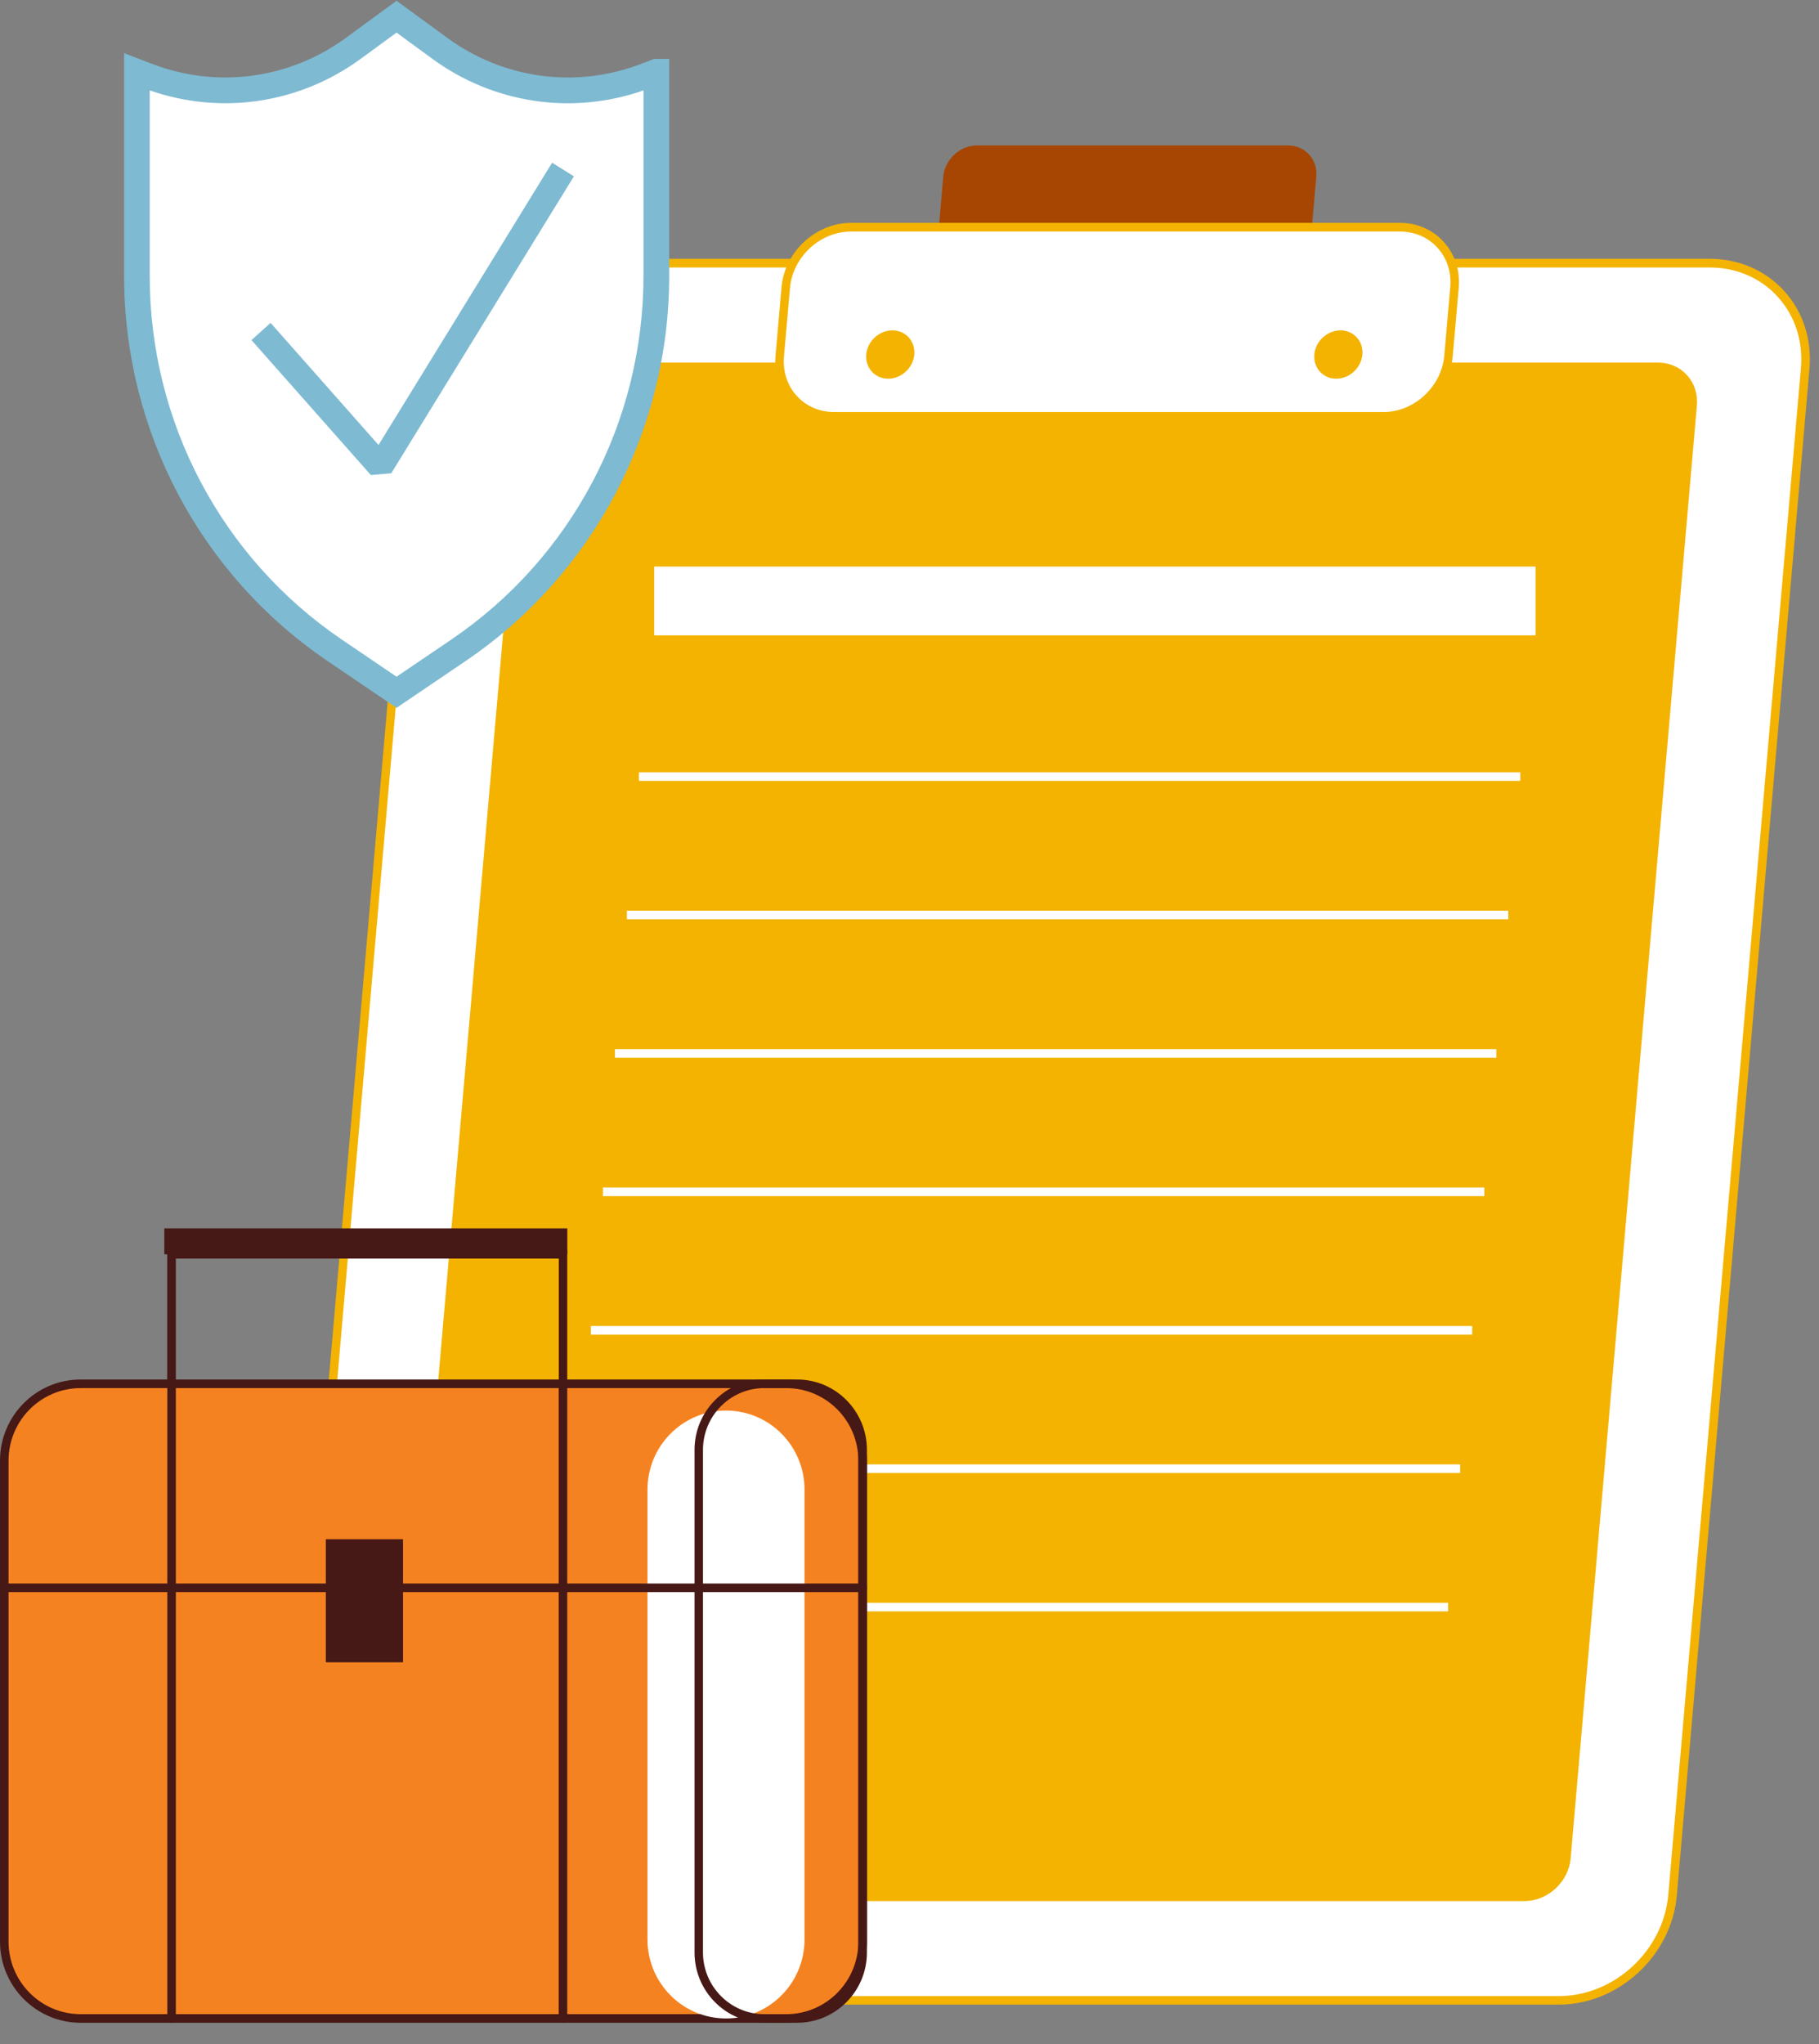
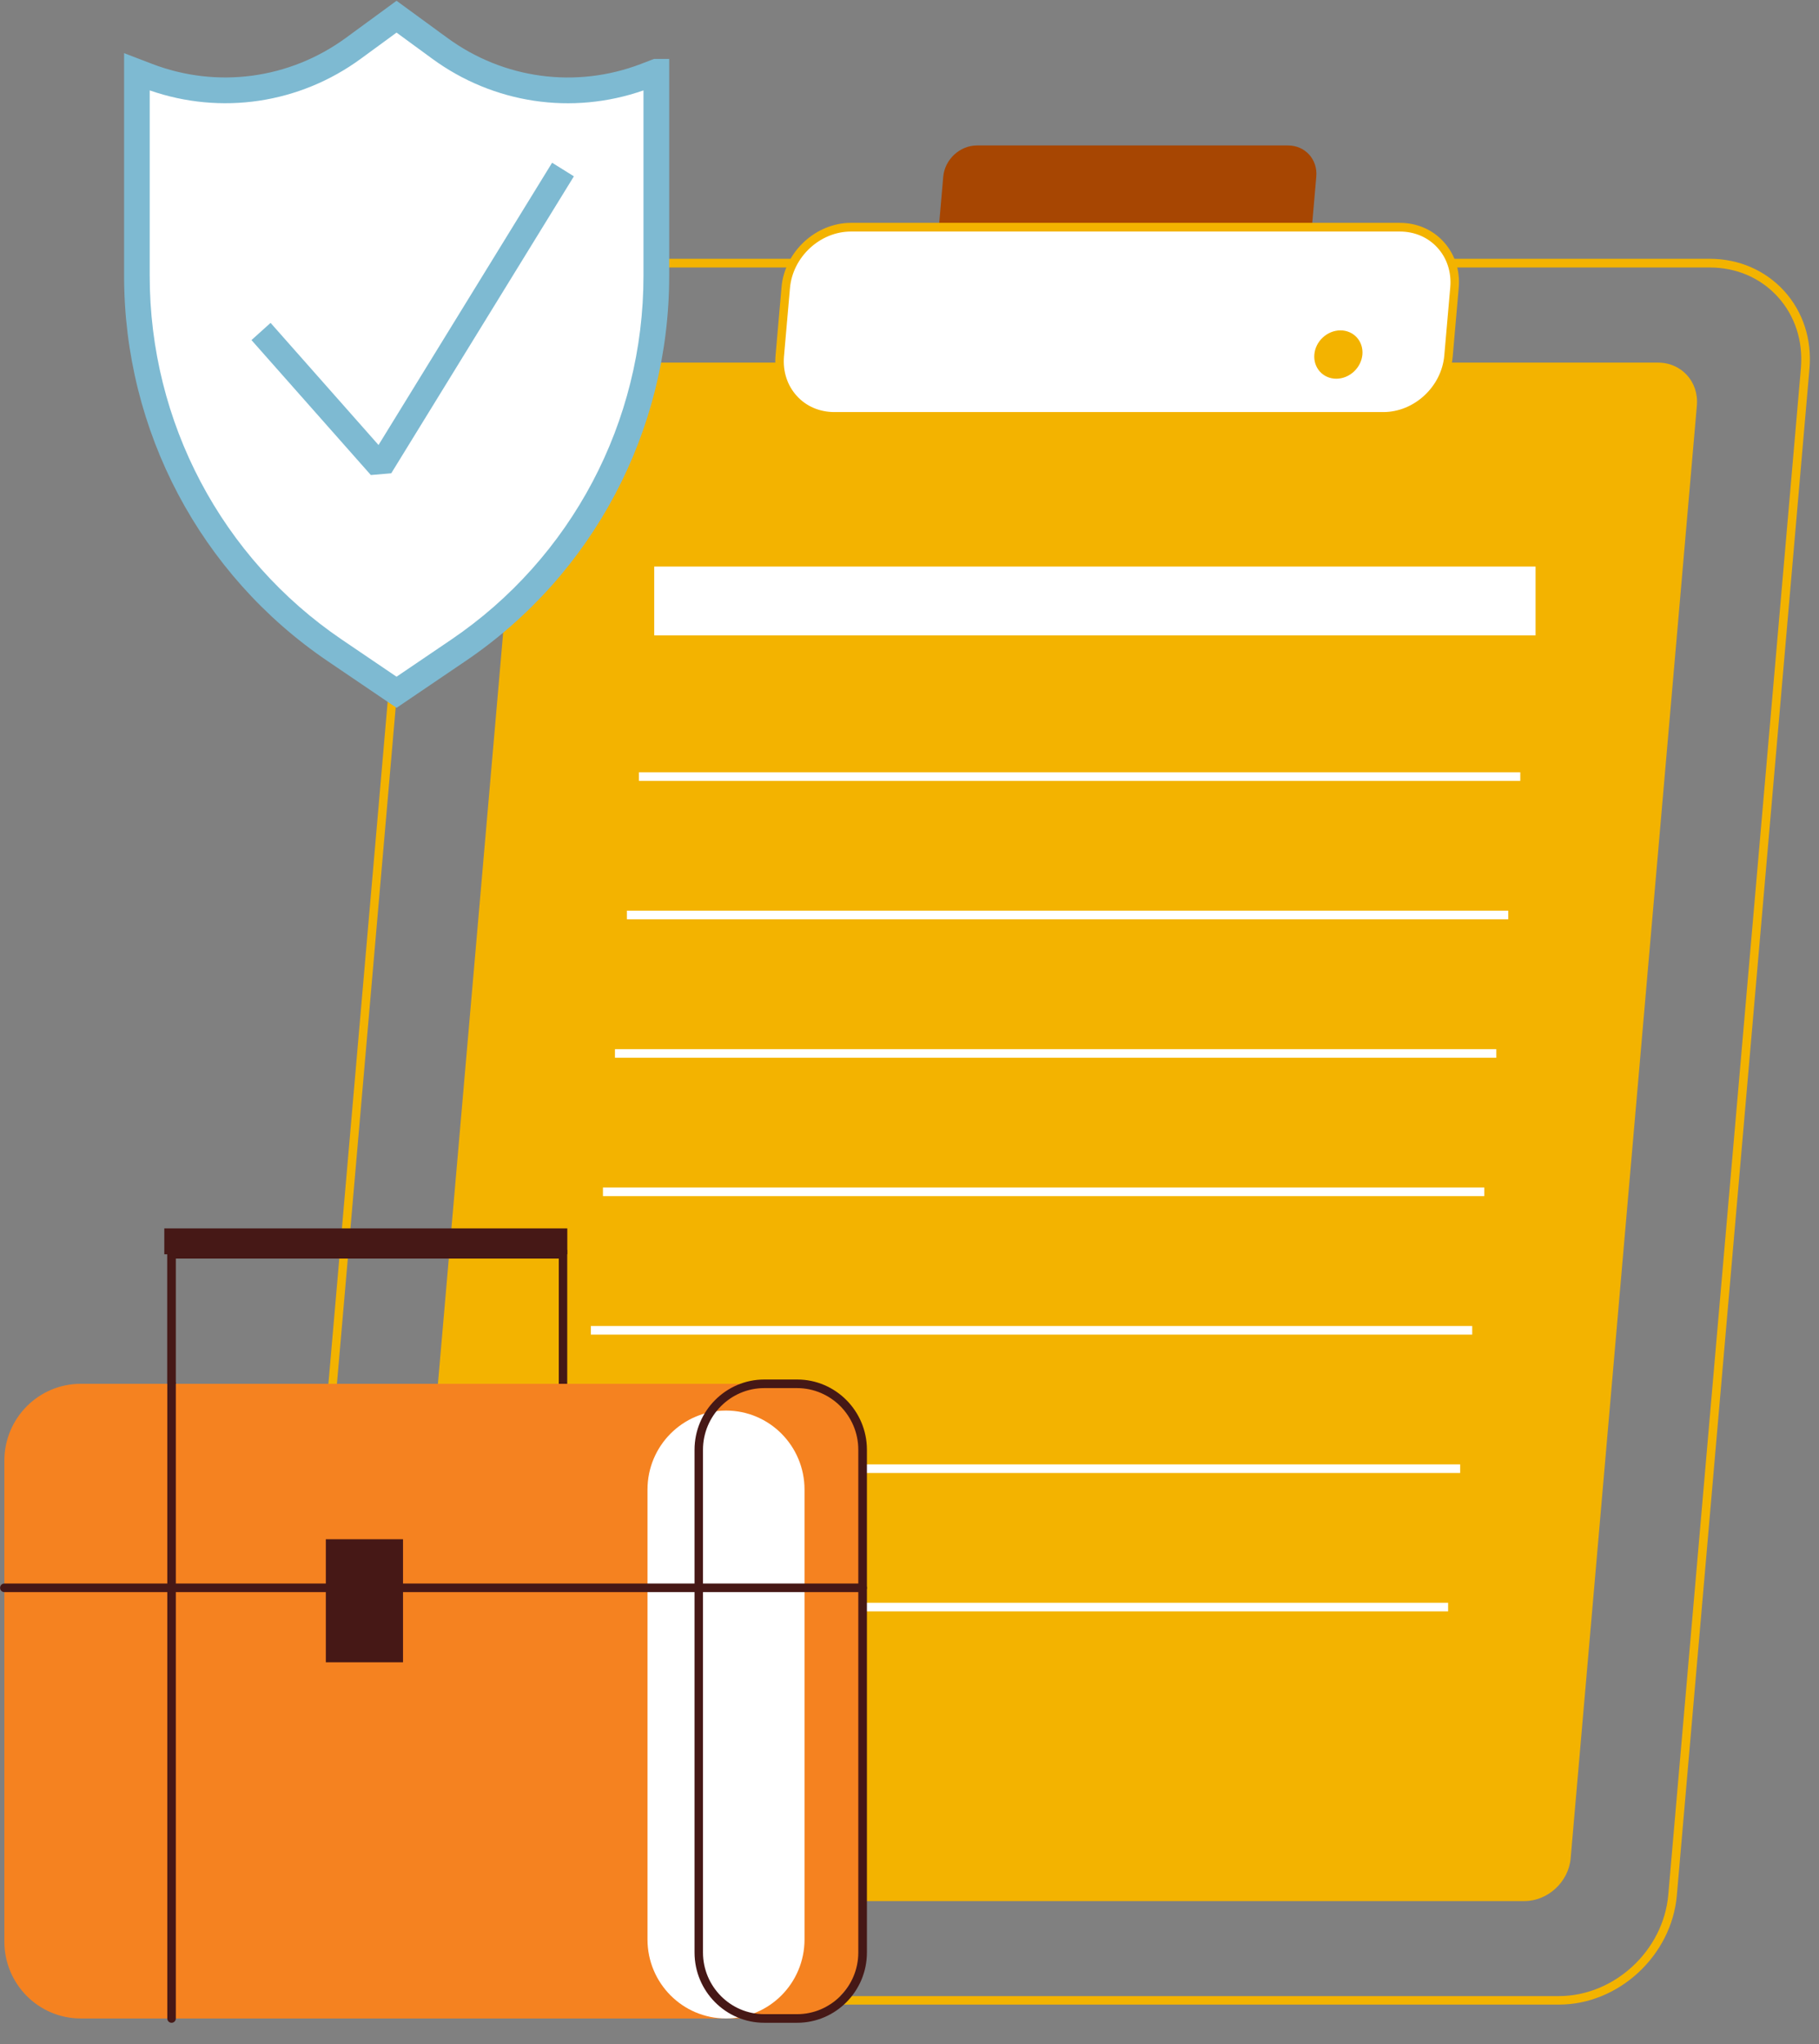
<svg xmlns="http://www.w3.org/2000/svg" width="73" height="82" viewBox="0 0 73 82" fill="none">
  <rect x="0" y="0" width="73" height="82" fill="#808080" stroke="none" />
-   <path d="M62.562 80.241H15.398C13.081 80.241 11.368 78.35 11.57 76.018L16.892 14.78C17.094 12.448 19.136 10.557 21.453 10.557H68.617C70.934 10.557 72.647 12.448 72.445 14.78L67.123 76.018C66.921 78.35 64.879 80.241 62.562 80.241Z" fill="white" />
  <path d="M62.563 80.413H15.398C14.233 80.413 13.174 79.955 12.417 79.126C11.656 78.292 11.296 77.184 11.399 76.001L16.721 14.763C16.93 12.348 19.054 10.382 21.453 10.382H68.618C69.783 10.382 70.841 10.841 71.599 11.668C72.359 12.504 72.719 13.611 72.617 14.794L67.295 76.032C67.086 78.447 64.961 80.413 62.563 80.413ZM21.453 10.73C19.226 10.73 17.255 12.555 17.06 14.798L11.738 76.035C11.646 77.118 11.975 78.133 12.667 78.895C13.356 79.654 14.325 80.072 15.395 80.072H62.559C64.787 80.072 66.757 78.247 66.952 76.004L72.274 14.767C72.366 13.683 72.037 12.669 71.345 11.907C70.656 11.148 69.687 10.73 68.618 10.73H21.453Z" fill="#F3B300" />
  <path d="M61.177 76.26H17.48C16.538 76.26 15.838 75.49 15.921 74.541L20.985 16.265C21.068 15.316 21.9 14.546 22.843 14.546H66.539C67.482 14.546 68.181 15.316 68.099 16.265L63.034 74.541C62.952 75.49 62.119 76.26 61.177 76.26Z" fill="#F3B300" />
  <path d="M51.266 10.703H38.783C38.098 10.703 37.587 10.144 37.649 9.45L37.854 7.087C37.916 6.397 38.519 5.835 39.208 5.835H51.691C52.377 5.835 52.887 6.394 52.825 7.087L52.62 9.45C52.558 10.14 51.955 10.703 51.266 10.703Z" fill="#A74602" />
  <path d="M55.516 16.703H33.489C32.16 16.703 31.177 15.619 31.293 14.281L31.533 11.538C31.649 10.199 32.821 9.116 34.151 9.116H56.177C57.507 9.116 58.49 10.199 58.374 11.538L58.134 14.281C58.017 15.619 56.846 16.703 55.516 16.703Z" fill="white" />
  <path d="M55.515 16.875H33.489C32.8 16.875 32.173 16.606 31.727 16.113C31.278 15.62 31.063 14.964 31.124 14.264L31.364 11.521C31.487 10.099 32.738 8.94 34.15 8.94H56.177C56.865 8.94 57.492 9.209 57.938 9.702C58.387 10.196 58.603 10.851 58.541 11.552L58.301 14.295C58.178 15.716 56.927 16.875 55.515 16.875ZM34.15 9.288C32.91 9.288 31.813 10.306 31.703 11.555L31.463 14.298C31.412 14.898 31.594 15.461 31.977 15.882C32.358 16.303 32.896 16.53 33.489 16.53H55.515C56.756 16.53 57.852 15.512 57.962 14.264L58.202 11.521C58.253 10.92 58.072 10.358 57.688 9.937C57.307 9.516 56.769 9.288 56.177 9.288H34.15Z" fill="#F3B300" />
-   <path d="M36.693 14.222C36.645 14.757 36.176 15.192 35.645 15.192C35.113 15.192 34.719 14.757 34.764 14.222C34.809 13.687 35.281 13.253 35.812 13.253C36.344 13.253 36.738 13.687 36.693 14.222Z" fill="#F3B300" />
  <path d="M54.676 14.222C54.628 14.757 54.159 15.192 53.628 15.192C53.096 15.192 52.702 14.757 52.747 14.222C52.791 13.687 53.264 13.253 53.795 13.253C54.327 13.253 54.721 13.687 54.676 14.222Z" fill="#F3B300" />
  <path d="M61.625 22.727H26.255V25.487H61.625V22.727Z" fill="white" />
  <path d="M61.012 30.979H25.642V31.324H61.012V30.979Z" fill="white" />
  <path d="M60.529 36.531H25.159V36.876H60.529V36.531Z" fill="white" />
  <path d="M60.049 42.086H24.679V42.431H60.049V42.086Z" fill="white" />
  <path d="M59.567 47.637H24.197V47.982H59.567V47.637Z" fill="white" />
  <path d="M59.083 53.192H23.713V53.537H59.083V53.192Z" fill="white" />
  <path d="M58.599 58.743H23.229V59.088H58.599V58.743Z" fill="white" />
  <path d="M58.116 64.294H22.746V64.639H58.116V64.294Z" fill="white" />
  <path d="M22.764 56.722H6.71V50.142H22.764V56.722ZM7.056 56.377H22.425V50.487H7.056V56.377Z" fill="#461816" />
  <path d="M31.557 55.511H3.239C1.547 55.511 0.175 56.892 0.175 58.595V77.885C0.175 79.588 1.547 80.969 3.239 80.969H31.557C33.249 80.969 34.62 79.588 34.62 77.885V58.595C34.62 56.892 33.249 55.511 31.557 55.511Z" fill="#F58220" />
-   <path d="M31.556 81.142H3.235C1.453 81.142 0 79.683 0 77.885V58.592C0 56.798 1.449 55.338 3.235 55.338H31.556C33.338 55.338 34.791 56.798 34.791 58.592V77.885C34.791 79.679 33.341 81.142 31.556 81.142ZM3.235 55.683C1.641 55.683 0.343 56.987 0.343 58.592V77.885C0.343 79.49 1.638 80.797 3.235 80.797H31.556C33.15 80.797 34.448 79.493 34.448 77.885V58.592C34.448 56.987 33.153 55.683 31.556 55.683H3.235Z" fill="#461816" />
  <path d="M29.138 56.584H29.135C27.395 56.584 25.985 58.003 25.985 59.754V77.799C25.985 79.55 27.395 80.969 29.135 80.969H29.138C30.877 80.969 32.287 79.55 32.287 77.799V59.754C32.287 58.003 30.877 56.584 29.138 56.584Z" fill="white" />
  <path d="M34.62 63.867H0.175C0.079 63.867 0.003 63.791 0.003 63.695C0.003 63.598 0.079 63.522 0.175 63.522H34.62C34.715 63.522 34.791 63.598 34.791 63.695C34.791 63.791 34.715 63.867 34.62 63.867Z" fill="#461816" />
  <path d="M6.885 81.142C6.789 81.142 6.714 81.066 6.714 80.97V55.511C6.714 55.414 6.789 55.338 6.885 55.338C6.981 55.338 7.056 55.414 7.056 55.511V80.97C7.056 81.066 6.981 81.142 6.885 81.142Z" fill="#461816" />
-   <path d="M22.592 81.142C22.496 81.142 22.421 81.066 22.421 80.97V55.511C22.421 55.414 22.496 55.338 22.592 55.338C22.688 55.338 22.764 55.414 22.764 55.511V80.97C22.764 81.066 22.688 81.142 22.592 81.142Z" fill="#461816" />
  <path d="M16.174 61.745H13.076V66.682H16.174V61.745Z" fill="#461816" />
  <path d="M31.992 81.142H30.672C29.127 81.142 27.873 79.876 27.873 78.323V58.157C27.873 56.605 29.131 55.338 30.672 55.338H31.992C33.537 55.338 34.791 56.605 34.791 58.157V78.323C34.791 79.879 33.534 81.142 31.992 81.142ZM30.669 55.683C29.316 55.683 28.212 56.794 28.212 58.157V78.323C28.212 79.686 29.316 80.797 30.669 80.797H31.988C33.342 80.797 34.445 79.686 34.445 78.323V58.157C34.445 56.794 33.342 55.683 31.988 55.683H30.669Z" fill="#461816" />
  <path d="M22.767 49.276H6.594V50.315H22.767V49.276Z" fill="#461816" />
  <path d="M26.341 2.881V11.065C26.341 17.092 23.363 22.727 18.398 26.09L15.917 27.774L13.437 26.09C8.475 22.727 5.497 17.092 5.497 11.065V2.881L5.929 3.047C8.691 4.102 11.795 3.685 14.187 1.936L15.917 0.67L17.648 1.936C20.04 3.685 23.144 4.102 25.906 3.047L26.338 2.881H26.341Z" fill="white" />
  <path d="M15.914 28.395L13.146 26.518C8.033 23.051 4.98 17.275 4.98 11.065V2.132L6.107 2.564C8.715 3.561 11.621 3.171 13.882 1.518L15.914 0.031L17.95 1.518C20.208 3.171 23.114 3.564 25.725 2.564L26.246 2.364H26.856V2.881V11.065C26.856 17.275 23.802 23.054 18.683 26.518L15.914 28.395ZM6.008 3.63V11.065C6.008 16.93 8.893 22.385 13.721 25.659L15.914 27.146L18.107 25.659C22.939 22.385 25.824 16.93 25.824 11.065V3.626C22.959 4.627 19.807 4.158 17.343 2.353L15.914 1.308L14.485 2.353C12.021 4.158 8.872 4.623 6.008 3.626V3.63Z" fill="#7EBAD2" />
  <path d="M14.882 19.055L10.092 13.642L10.859 12.952L15.191 17.851L22.157 6.528L23.031 7.073L15.701 18.986L14.882 19.055Z" fill="#7EBAD2" />
</svg>